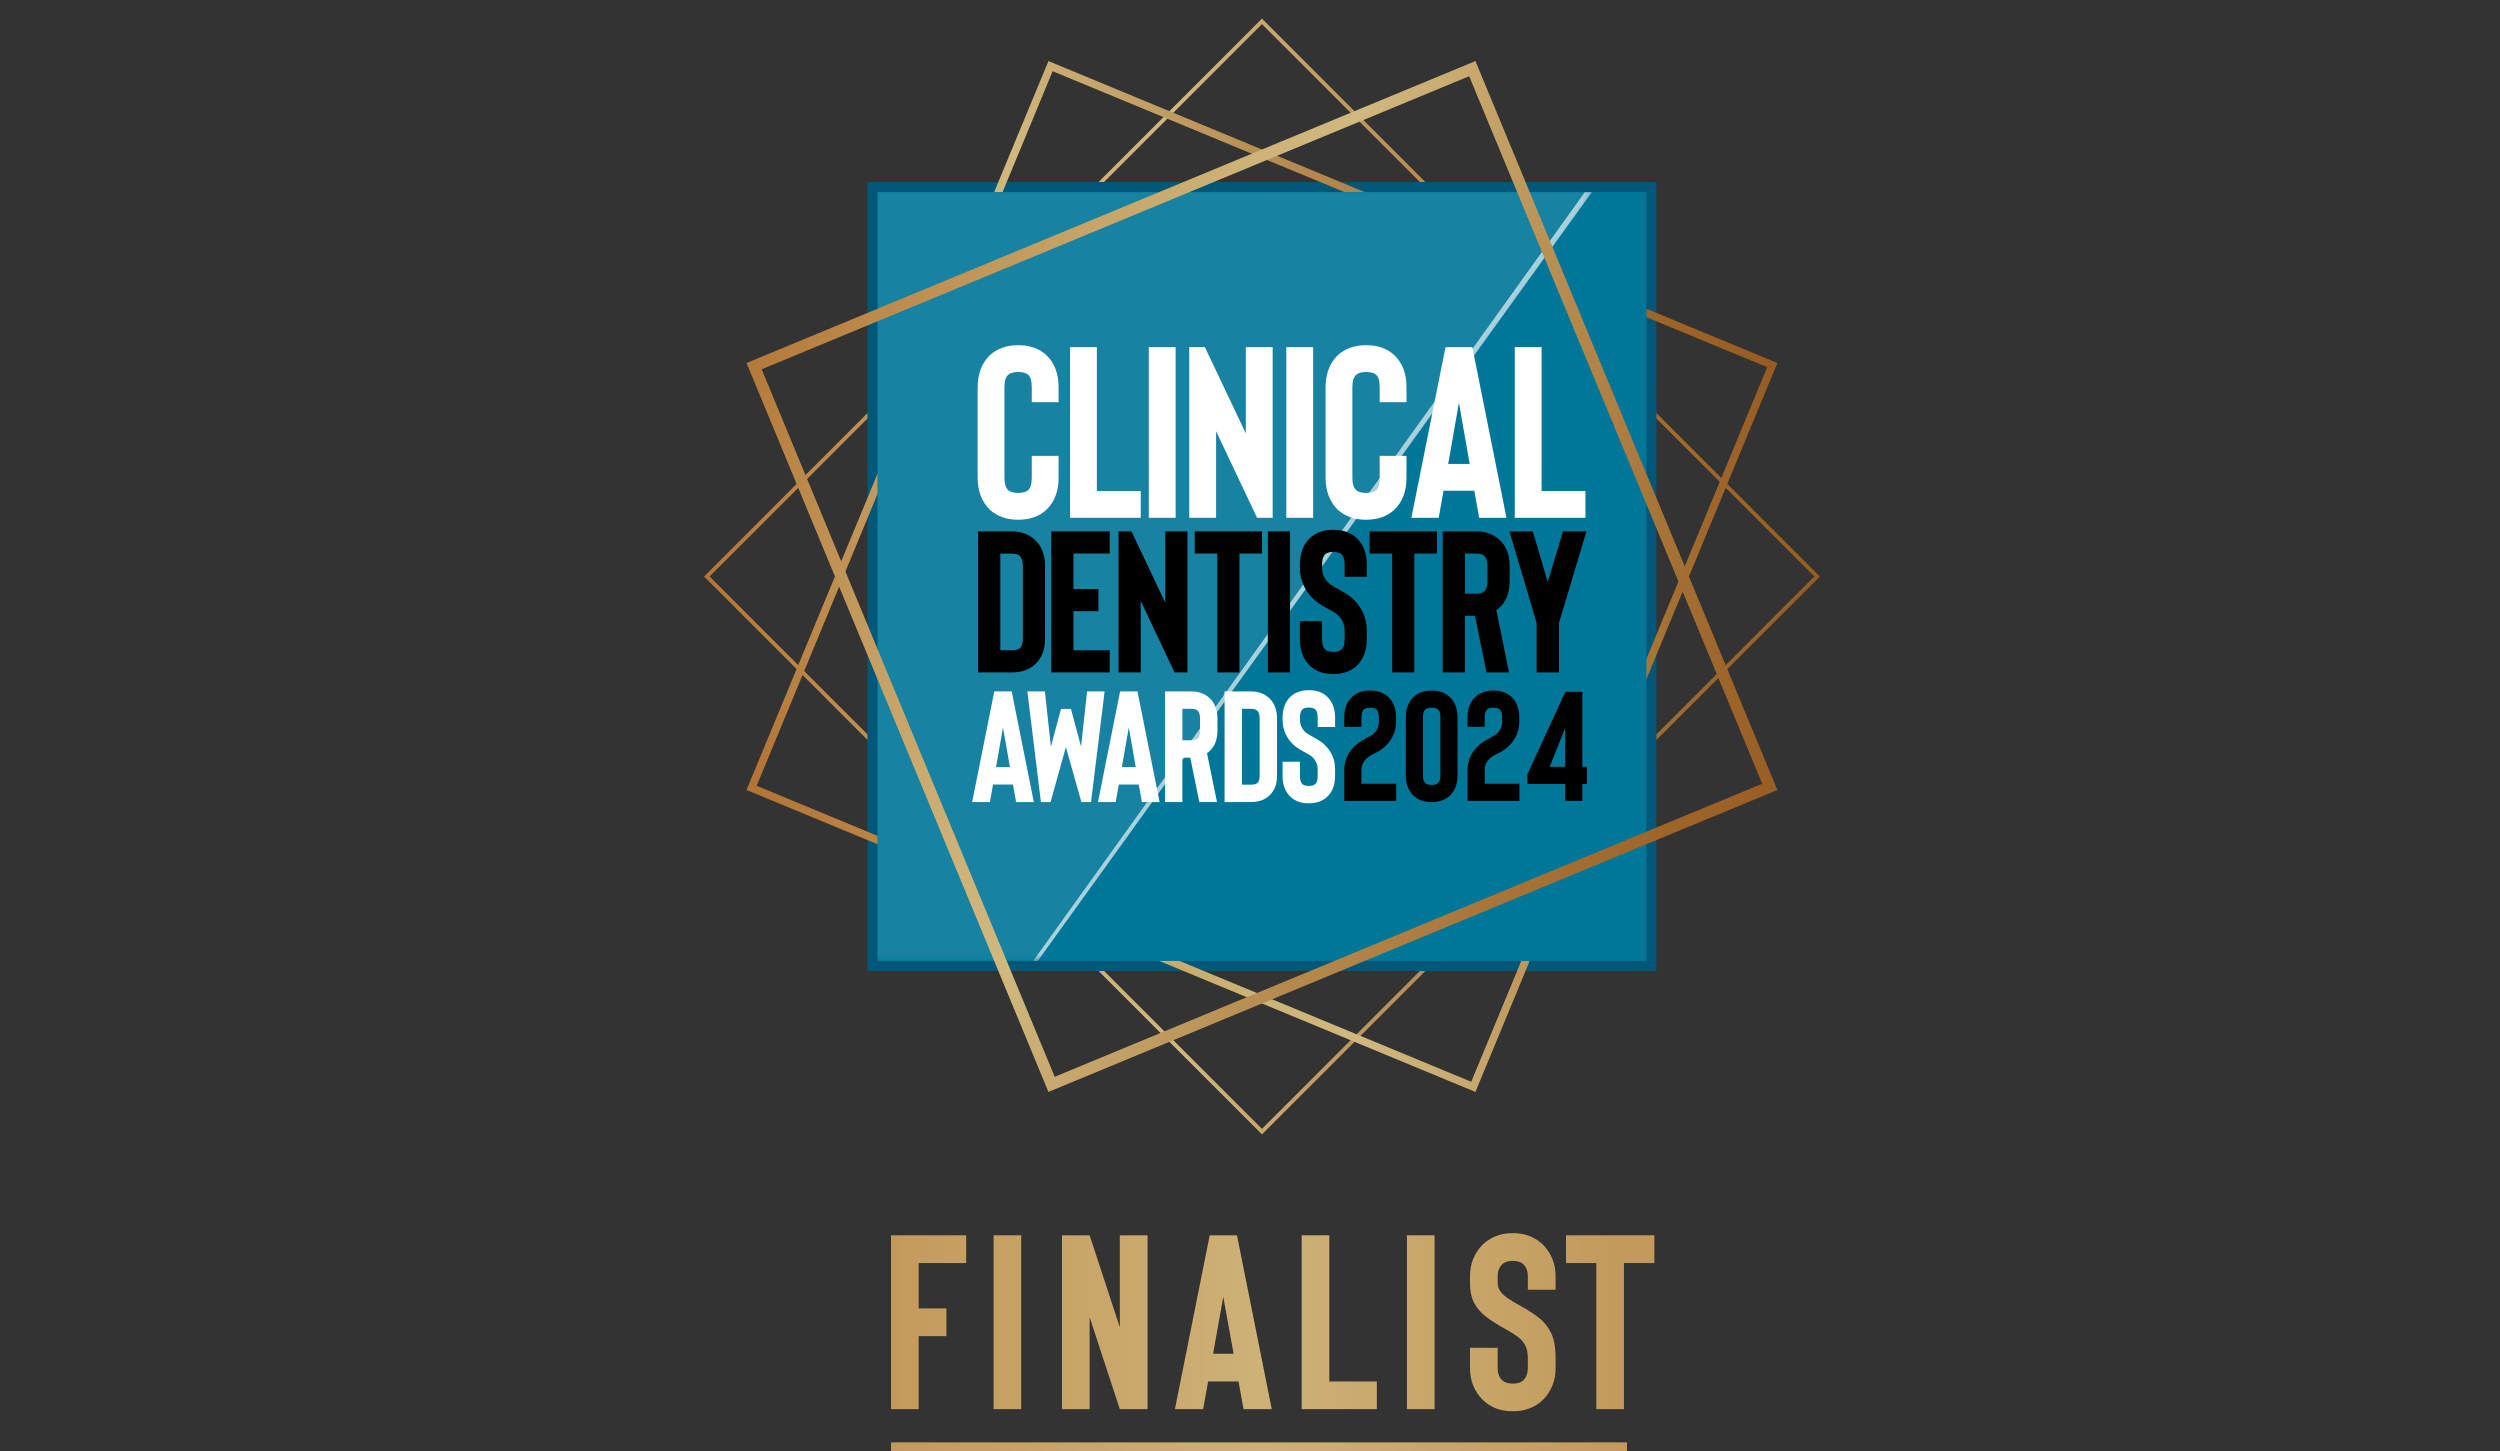
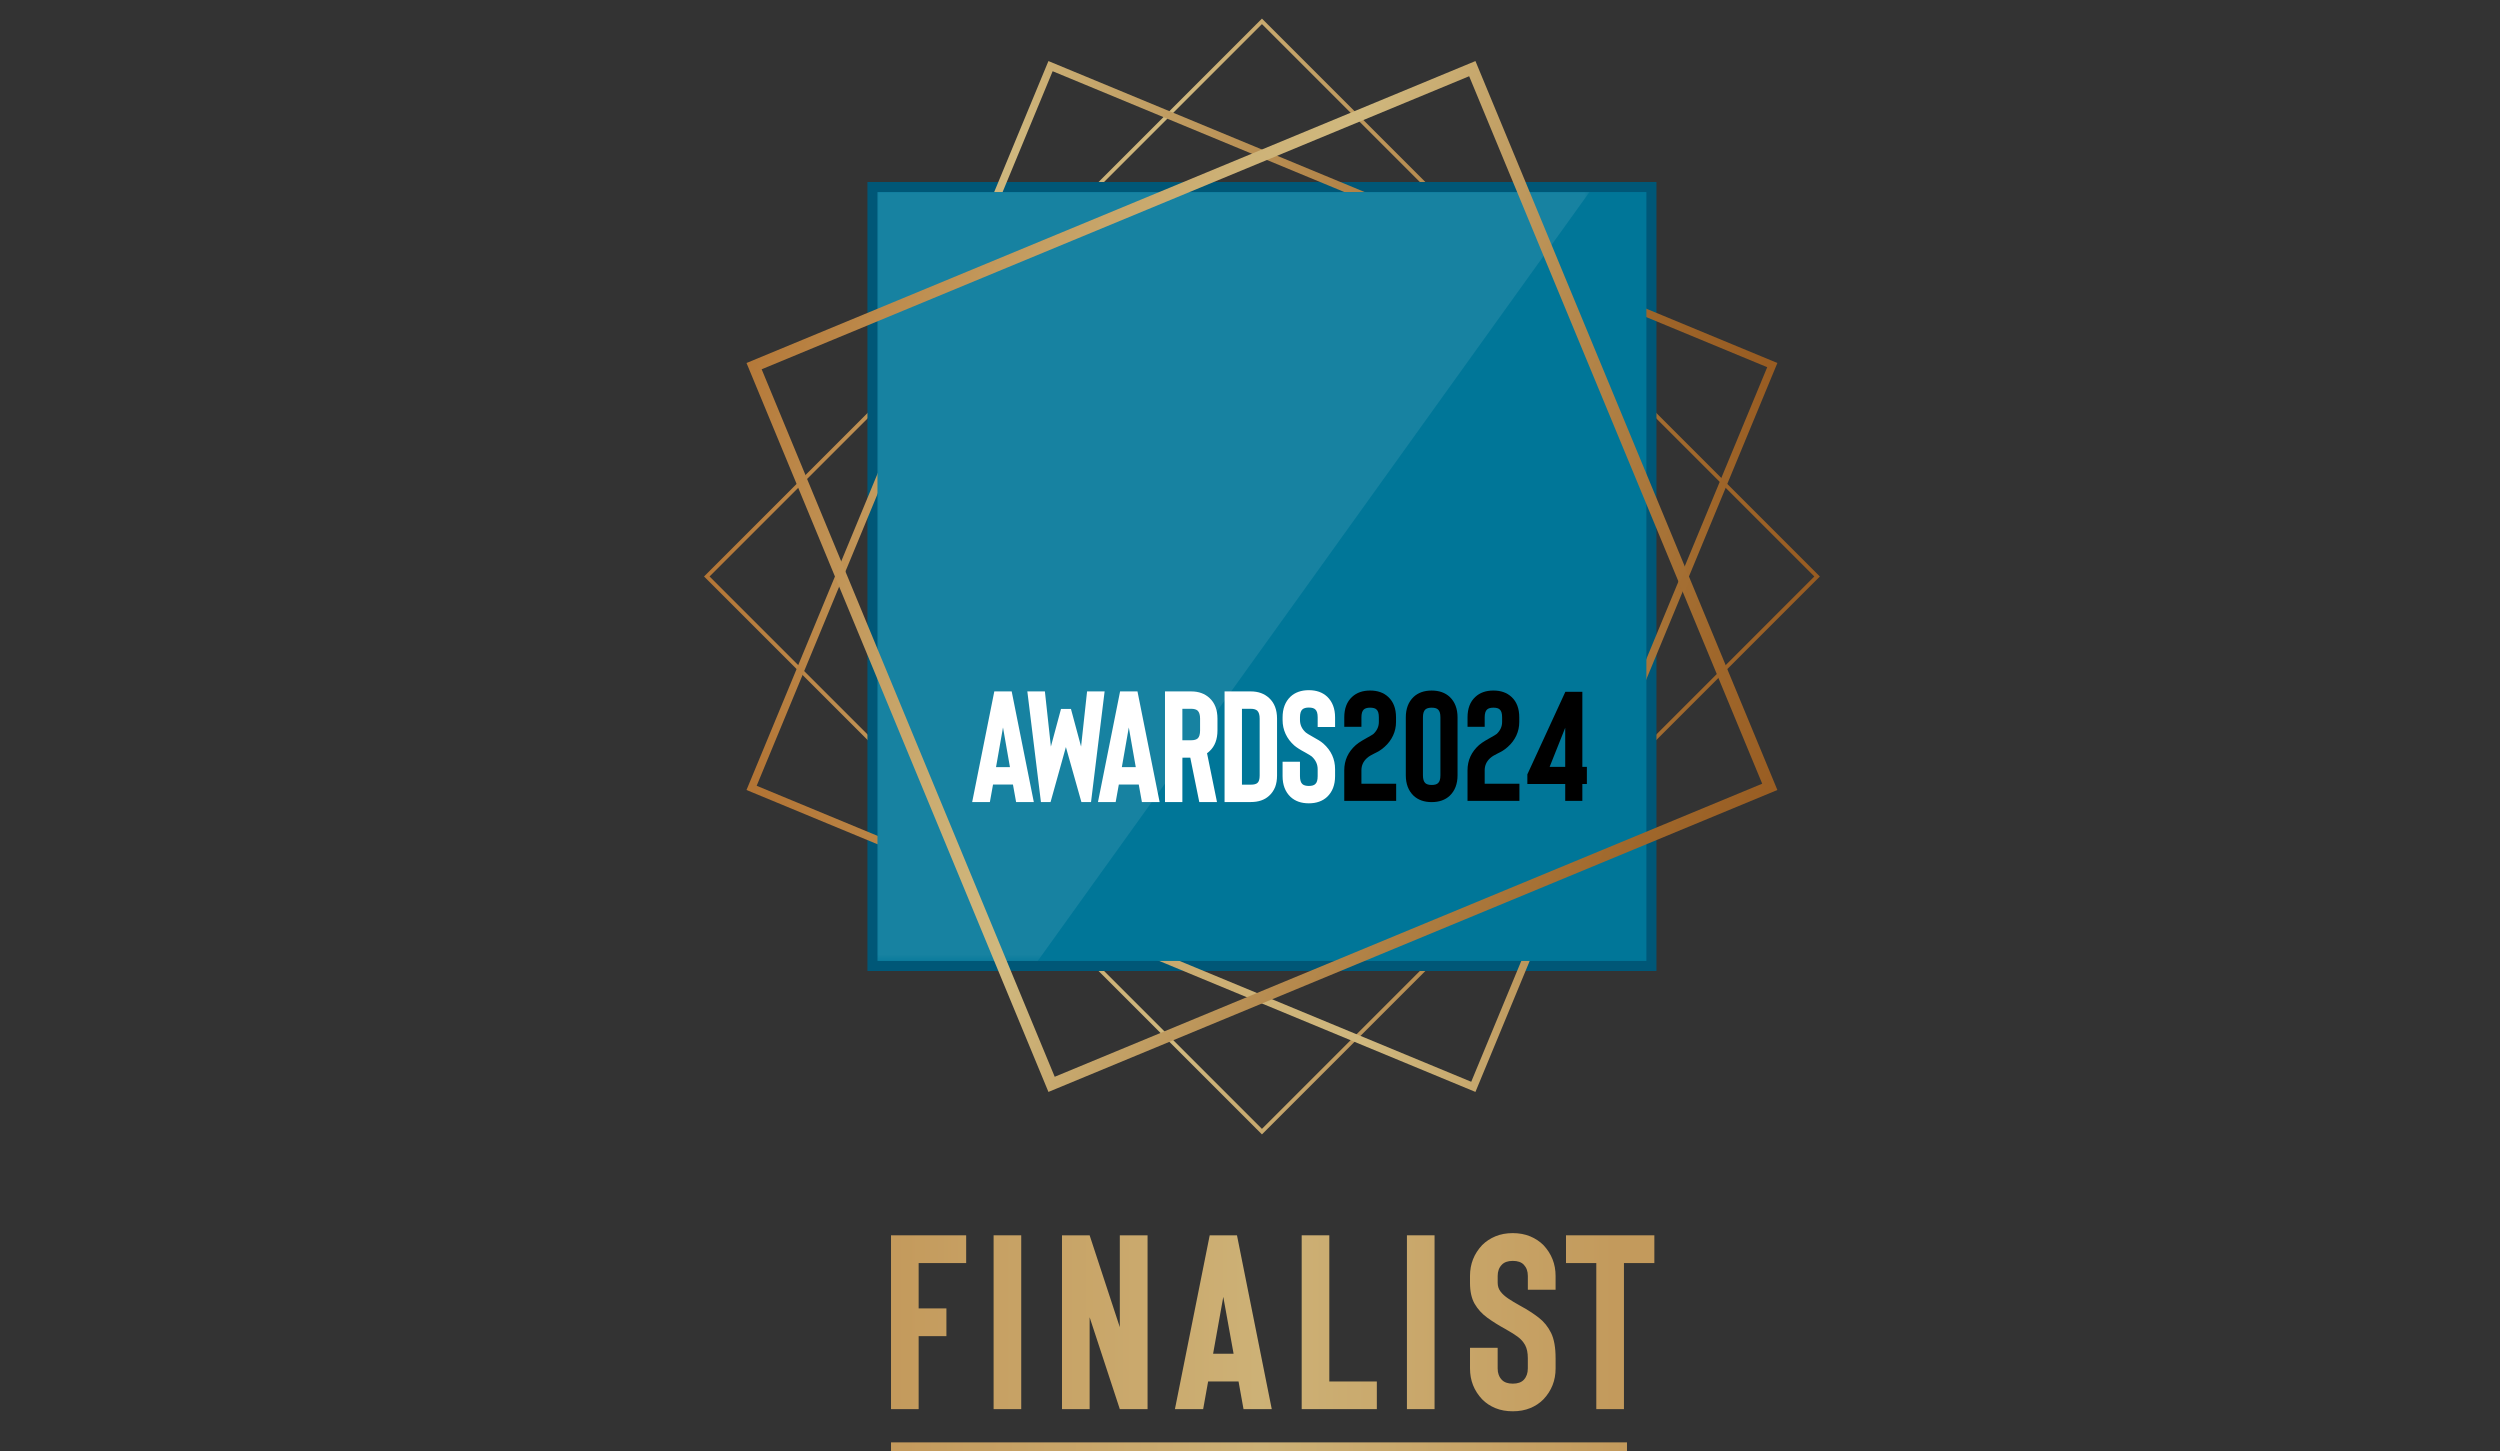
<svg xmlns="http://www.w3.org/2000/svg" xmlns:xlink="http://www.w3.org/1999/xlink" version="1.1" id="Layer_1" x="0px" y="0px" width="269.5px" height="156.444px" viewBox="0 52.5 269.5 156.444" enable-background="new 0 52.5 269.5 156.444" xml:space="preserve">
  <rect x="0" y="52.5" width="269.5" height="156.444" fill="#333333" stroke="none" />
  <g>
    <g>
      <defs>
        <path id="SVGID_1_" d="M136.038,174.192l59.545-59.547L136.038,55.1l-59.546,59.546L136.038,174.192z M196.179,114.646     l-60.142,60.142l-60.142-60.142l60.142-60.141L196.179,114.646z" />
      </defs>
      <clipPath id="SVGID_2_">
        <use xlink:href="#SVGID_1_" overflow="visible" />
      </clipPath>
      <linearGradient id="SVGID_5_" gradientUnits="userSpaceOnUse" x1="-12.451" y1="-309.484" x2="-12.128" y2="-309.484" gradientTransform="matrix(373.909 0 0 -373.909 4730.815 -115604.219)">
        <stop offset="0" style="stop-color:#B37535" />
        <stop offset="0.088" style="stop-color:#BB8647" />
        <stop offset="0.231" style="stop-color:#C6A165" />
        <stop offset="0.35" style="stop-color:#CDB277" />
        <stop offset="0.429" style="stop-color:#D0B87E" />
        <stop offset="0.664" style="stop-color:#B5894D" />
        <stop offset="0.887" style="stop-color:#A0682C" />
        <stop offset="1" style="stop-color:#985C22" />
      </linearGradient>
      <rect x="75.896" y="54.504" clip-path="url(#SVGID_2_)" fill="url(#SVGID_5_)" width="120.283" height="120.283" />
    </g>
  </g>
  <rect x="93.511" y="72.119" fill="#005777" width="85.054" height="85.054" />
  <g>
    <g>
      <defs>
        <path id="SVGID_6_" d="M113.476,60.178l77.03,31.906l-31.907,77.031l-77.03-31.908L113.476,60.178z M191.601,91.631     l-78.58-32.549l-32.548,78.579l78.578,32.549L191.601,91.631z" />
      </defs>
      <clipPath id="SVGID_7_">
        <use xlink:href="#SVGID_6_" overflow="visible" />
      </clipPath>
      <linearGradient id="SVGID_8_" gradientUnits="userSpaceOnUse" x1="-12.648" y1="-308.47" x2="-12.326" y2="-308.47" gradientTransform="matrix(344.469 -140.575 140.575 344.469 47800.664 104617.766)">
        <stop offset="0" style="stop-color:#B37535" />
        <stop offset="0.088" style="stop-color:#BB8647" />
        <stop offset="0.231" style="stop-color:#C6A165" />
        <stop offset="0.35" style="stop-color:#CDB277" />
        <stop offset="0.429" style="stop-color:#D0B87E" />
        <stop offset="0.664" style="stop-color:#B5894D" />
        <stop offset="0.887" style="stop-color:#A0682C" />
        <stop offset="1" style="stop-color:#985C22" />
      </linearGradient>
      <polygon clip-path="url(#SVGID_7_)" fill="url(#SVGID_8_)" points="41.598,74.947 175.736,20.207 230.476,154.344 96.338,209.086       " />
    </g>
  </g>
  <rect x="94.594" y="73.203" fill="#007698" width="82.887" height="82.886" />
  <g opacity="0.1">
    <defs>
      <rect id="SVGID_9_" x="94.271" y="72.879" opacity="0.1" width="77.396" height="83.532" />
    </defs>
    <clipPath id="SVGID_10_">
      <use xlink:href="#SVGID_9_" overflow="visible" />
    </clipPath>
    <g clip-path="url(#SVGID_10_)">
      <defs>
        <filter id="Adobe_OpacityMaskFilter" filterUnits="userSpaceOnUse" x="94.271" y="72.879" width="77.396" height="83.532">
          <feColorMatrix type="matrix" values="1 0 0 0 0  0 1 0 0 0  0 0 1 0 0  0 0 0 1 0" />
        </filter>
      </defs>
      <mask maskUnits="userSpaceOnUse" x="94.271" y="72.879" width="77.396" height="83.532" id="SVGID_4_">
        <g filter="url(#Adobe_OpacityMaskFilter)">
          <g>
            <defs>
              <rect id="SVGID_11_" x="94.271" y="72.879" width="77.396" height="83.532" />
            </defs>
            <clipPath id="SVGID_12_">
              <use xlink:href="#SVGID_11_" overflow="visible" />
            </clipPath>
            <linearGradient id="SVGID_13_" gradientUnits="userSpaceOnUse" x1="-14.123" y1="-309.921" x2="-13.8" y2="-309.921" gradientTransform="matrix(-110.55 -68.277 68.277 -110.55 19740.768 -35106.379)">
              <stop offset="0" style="stop-color:#FFFFFF" />
              <stop offset="1" style="stop-color:#000000" />
            </linearGradient>
            <polygon clip-path="url(#SVGID_12_)" fill="url(#SVGID_13_)" points="150.298,191.014 56.926,133.347 115.642,38.277        209.013,95.944      " />
          </g>
        </g>
      </mask>
      <g mask="url(#SVGID_4_)">
        <g>
          <defs>
            <rect id="SVGID_14_" x="94.271" y="72.879" width="77.396" height="83.532" />
          </defs>
          <clipPath id="SVGID_15_">
            <use xlink:href="#SVGID_14_" overflow="visible" />
          </clipPath>
          <polygon clip-path="url(#SVGID_15_)" fill="#E9F3F6" points="94.594,73.203 94.594,156.089 111.868,156.089 171.345,73.203           " />
        </g>
      </g>
    </g>
  </g>
  <g opacity="0.63">
    <defs>
      <rect id="SVGID_16_" x="111.053" y="72.879" opacity="0.63" width="60.878" height="83.532" />
    </defs>
    <clipPath id="SVGID_17_">
      <use xlink:href="#SVGID_16_" overflow="visible" />
    </clipPath>
    <g clip-path="url(#SVGID_17_)">
      <defs>
        <filter id="Adobe_OpacityMaskFilter_1_" filterUnits="userSpaceOnUse" x="111.053" y="72.879" width="60.878" height="83.532">
          <feColorMatrix type="matrix" values="1 0 0 0 0  0 1 0 0 0  0 0 1 0 0  0 0 0 1 0" />
        </filter>
      </defs>
      <mask maskUnits="userSpaceOnUse" x="111.053" y="72.879" width="60.878" height="83.532" id="SVGID_3_">
        <g filter="url(#Adobe_OpacityMaskFilter_1_)">
          <g>
            <defs>
              <rect id="SVGID_18_" x="111.053" y="72.879" width="60.878" height="83.532" />
            </defs>
            <clipPath id="SVGID_19_">
              <use xlink:href="#SVGID_18_" overflow="visible" />
            </clipPath>
            <linearGradient id="SVGID_20_" gradientUnits="userSpaceOnUse" x1="-11.938" y1="-309.844" x2="-11.616" y2="-309.844" gradientTransform="matrix(-113.619 161.066 -161.066 -113.619 -51092.711 -33205.656)">
              <stop offset="0" style="stop-color:#FFFFFF" />
              <stop offset="1" style="stop-color:#000000" />
            </linearGradient>
            <polygon clip-path="url(#SVGID_19_)" fill="url(#SVGID_20_)" points="211.276,100.635 151.703,185.087 71.707,128.656        131.281,44.204      " />
          </g>
        </g>
      </mask>
      <g mask="url(#SVGID_3_)">
        <g>
          <defs>
            <rect id="SVGID_21_" x="111.053" y="72.879" width="60.878" height="83.532" />
          </defs>
          <clipPath id="SVGID_22_">
            <use xlink:href="#SVGID_21_" overflow="visible" />
          </clipPath>
-           <polygon clip-path="url(#SVGID_22_)" fill="#FFFFFF" points="111.375,156.089 111.868,156.089 171.607,73.203 170.853,73.203           " />
        </g>
      </g>
    </g>
  </g>
  <g>
    <g>
      <defs>
        <path id="SVGID_23_" d="M189.966,136.983l-76.268,31.593L82.107,92.308l76.268-31.591L189.966,136.983z M191.601,137.661     l-32.549-78.579L80.474,91.631l32.548,78.579L191.601,137.661z" />
      </defs>
      <clipPath id="SVGID_24_">
        <use xlink:href="#SVGID_23_" overflow="visible" />
      </clipPath>
      <linearGradient id="SVGID_25_" gradientUnits="userSpaceOnUse" x1="-12.282" y1="-308.637" x2="-11.96" y2="-308.637" gradientTransform="matrix(345.589 143.855 -143.855 345.589 -40074.148 108519.82)">
        <stop offset="0" style="stop-color:#B37535" />
        <stop offset="0.088" style="stop-color:#BB8647" />
        <stop offset="0.231" style="stop-color:#C6A165" />
        <stop offset="0.35" style="stop-color:#CDB277" />
        <stop offset="0.429" style="stop-color:#D0B87E" />
        <stop offset="0.664" style="stop-color:#B5894D" />
        <stop offset="0.887" style="stop-color:#A0682C" />
        <stop offset="1" style="stop-color:#985C22" />
      </linearGradient>
      <polygon clip-path="url(#SVGID_24_)" fill="url(#SVGID_25_)" points="96.885,19.656 231.027,75.494 175.189,209.636     41.047,153.798   " />
    </g>
  </g>
  <path fill="#FFFFFF" d="M111.445,138.96l-2.385-11.926h-1.874L104.8,138.96h1.908l0.341-1.89h2.146l0.341,1.89H111.445z   M108.123,130.919l0.749,4.275h-1.5L108.123,130.919z M116.54,132.981l-1.091-4.057h-1.073l-1.09,4.057l-0.647-5.947h-1.892  l1.465,11.926h1.039l1.653-5.928l1.67,5.928h1.039l1.465-11.926h-1.891L116.54,132.981z M125.007,138.96l-2.387-11.926h-1.874  l-2.385,11.926h1.908l0.341-1.89h2.147l0.34,1.89H125.007z M121.685,130.919l0.75,4.275h-1.5L121.685,130.919z M130.118,133.697  c0.102-0.068,0.193-0.143,0.273-0.223c0.567-0.521,0.852-1.267,0.852-2.23v-1.277c0-0.955-0.285-1.693-0.852-2.216  c-0.512-0.478-1.171-0.716-1.977-0.716h-2.828v11.927h1.874v-4.787h0.853l0.97,4.787h1.909L130.118,133.697z M129.368,131.243  c0,0.409-0.085,0.693-0.255,0.853c-0.148,0.135-0.381,0.203-0.699,0.203h-0.955v-3.391h0.955c0.317,0,0.55,0.069,0.699,0.205  c0.17,0.17,0.255,0.455,0.255,0.852V131.243z M134.837,138.96h-2.829v-11.926h2.829c0.806,0,1.465,0.239,1.976,0.716  c0.568,0.522,0.852,1.262,0.852,2.215v6.133c0,0.468-0.068,0.883-0.204,1.244c-0.159,0.387-0.38,0.705-0.665,0.955  C136.308,138.74,135.655,138.96,134.837,138.96 M133.883,137.087h0.955c0.341,0,0.579-0.063,0.715-0.188  c0.16-0.135,0.239-0.402,0.239-0.801v-6.133c0-0.398-0.086-0.682-0.254-0.852c-0.149-0.136-0.382-0.205-0.7-0.205h-0.955V137.087z   M141.09,139.098c-0.818,0-1.476-0.232-1.976-0.699c-0.568-0.545-0.852-1.288-0.852-2.231v-1.55h1.875v1.55  c0,0.409,0.085,0.693,0.254,0.851c0.148,0.137,0.381,0.206,0.699,0.206c0.329,0,0.562-0.069,0.699-0.206  c0.171-0.146,0.255-0.43,0.255-0.851v-0.751c0-0.521-0.209-0.975-0.629-1.363c-0.091-0.078-0.33-0.226-0.716-0.441  c-0.534-0.283-0.925-0.535-1.175-0.749c-0.409-0.364-0.722-0.779-0.938-1.245c-0.215-0.465-0.323-0.965-0.323-1.498v-0.291  c0-0.941,0.284-1.686,0.852-2.231c0.5-0.464,1.158-0.698,1.976-0.698c0.818,0,1.476,0.234,1.976,0.698  c0.569,0.546,0.854,1.29,0.854,2.231v1.04h-1.876v-1.04c0-0.42-0.084-0.703-0.255-0.851c-0.137-0.136-0.37-0.205-0.699-0.205  c-0.318,0-0.551,0.069-0.699,0.205c-0.169,0.158-0.254,0.442-0.254,0.851v0.291c0,0.523,0.21,0.97,0.63,1.345  c0.112,0.092,0.335,0.228,0.663,0.411c0.591,0.317,1,0.578,1.228,0.782c0.84,0.748,1.262,1.669,1.262,2.759v0.751  c0,0.944-0.285,1.687-0.854,2.231C142.566,138.865,141.909,139.098,141.09,139.098" />
-   <path d="M109.048,124.988h-3.604v-15.204h3.604c1.028,0,1.868,0.305,2.52,0.913c0.724,0.666,1.087,1.608,1.087,2.823v7.82  c0,0.594-0.087,1.121-0.261,1.585c-0.203,0.493-0.485,0.899-0.847,1.216C110.924,124.705,110.091,124.988,109.048,124.988   M107.833,122.6h1.216c0.435,0,0.739-0.08,0.913-0.238c0.203-0.176,0.304-0.516,0.304-1.022v-7.819c0-0.506-0.109-0.868-0.327-1.086  c-0.187-0.174-0.484-0.26-0.89-0.26h-1.216V122.6z M119.626,109.784h-6.298v15.204h6.298V122.6h-3.909v-4.214h2.694v-2.39h-2.694  v-3.822h3.909V109.784z M125.62,109.784v7.689l-3.649-7.689h-1.389v15.204h2.388v-7.71l3.649,7.71h1.39v-15.204H125.62z   M128.792,109.784v2.39h2.432v12.814h2.388v-12.814h2.434v-2.39H128.792z M136.675,109.784h2.39v15.204h-2.39V109.784z   M143.733,125.162c-1.042,0-1.883-0.297-2.519-0.891c-0.724-0.695-1.087-1.643-1.087-2.846v-1.977h2.39v1.977  c0,0.521,0.11,0.885,0.326,1.087c0.188,0.173,0.484,0.26,0.89,0.26c0.42,0,0.717-0.087,0.891-0.26  c0.217-0.188,0.326-0.551,0.326-1.087v-0.955c0-0.666-0.269-1.246-0.804-1.738c-0.116-0.102-0.419-0.289-0.913-0.564  c-0.681-0.361-1.18-0.68-1.498-0.956c-0.521-0.462-0.92-0.991-1.195-1.585c-0.275-0.593-0.413-1.23-0.413-1.912v-0.367  c0-1.203,0.362-2.151,1.087-2.847c0.636-0.593,1.477-0.89,2.519-0.89s1.882,0.296,2.519,0.89c0.725,0.696,1.087,1.644,1.087,2.847  v1.324h-2.39v-1.324c0-0.536-0.109-0.899-0.326-1.087c-0.174-0.174-0.471-0.261-0.891-0.261c-0.406,0-0.702,0.087-0.89,0.261  c-0.216,0.203-0.326,0.564-0.326,1.087v0.367c0,0.668,0.267,1.239,0.803,1.717c0.145,0.116,0.428,0.29,0.848,0.521  c0.752,0.406,1.274,0.738,1.563,0.999c1.072,0.956,1.608,2.128,1.608,3.519v0.955c0,1.203-0.362,2.15-1.087,2.846  C145.616,124.865,144.775,125.162,143.733,125.162 M147.643,109.784v2.39h2.433v12.814h2.39v-12.814h2.432v-2.39H147.643z   M161.304,118.276c0.13-0.086,0.247-0.182,0.348-0.282c0.724-0.666,1.086-1.613,1.086-2.846v-1.629c0-1.215-0.362-2.157-1.086-2.823  c-0.652-0.608-1.492-0.913-2.519-0.913h-3.606v15.204h2.389v-6.104h1.086l1.238,6.104h2.434L161.304,118.276z M160.349,115.148  c0,0.521-0.109,0.885-0.326,1.088c-0.188,0.173-0.484,0.26-0.889,0.26h-1.217v-4.322h1.217c0.405,0,0.701,0.087,0.889,0.26  c0.217,0.219,0.326,0.58,0.326,1.086V115.148z M168.494,109.784l-1.651,5.452l-1.606-5.452h-2.521l2.932,9.862v5.342h2.413v-5.342  l2.954-9.862H168.494z" />
-   <path fill="#FFFFFF" d="M109.753,108.528c-1.227,0-2.244-0.358-3.049-1.076c-0.876-0.876-1.314-2.024-1.314-3.444V94.23  c0-1.418,0.438-2.567,1.314-3.443c0.806-0.718,1.822-1.078,3.049-1.078c1.261,0,2.277,0.359,3.048,1.078  c0.876,0.841,1.314,1.989,1.314,3.443v1.63h-2.892v-1.63c0-0.648-0.123-1.086-0.368-1.314c-0.228-0.21-0.596-0.316-1.104-0.316  c-0.491,0-0.851,0.105-1.078,0.316c-0.263,0.246-0.395,0.684-0.395,1.314v9.778c0,0.631,0.132,1.069,0.395,1.314  c0.227,0.21,0.587,0.315,1.078,0.315c0.508,0,0.876-0.105,1.104-0.315c0.245-0.227,0.368-0.666,0.368-1.314v-2.366h2.892v2.366  c0,1.455-0.438,2.602-1.314,3.444C112.03,108.169,111.015,108.528,109.753,108.528 M115.351,108.318V89.919h2.891v15.508h4.732  v2.892H115.351L115.351,108.318z M123.841,89.919h2.892v18.399h-2.892V89.919z M134.301,89.919v9.305l-4.416-9.305h-1.682v18.399  h2.892v-9.332l4.416,9.332h1.682V89.919H134.301z M138.664,89.919h2.893v18.399h-2.893V89.919z M147.259,108.528  c-1.227,0-2.244-0.358-3.048-1.076c-0.877-0.876-1.313-2.024-1.313-3.444V94.23c0-1.418,0.436-2.567,1.313-3.443  c0.805-0.718,1.822-1.078,3.048-1.078c1.261,0,2.277,0.359,3.048,1.078c0.877,0.841,1.314,1.989,1.314,3.443v1.63h-2.891v-1.63  c0-0.648-0.123-1.086-0.368-1.314c-0.228-0.21-0.596-0.316-1.105-0.316c-0.49,0-0.849,0.105-1.078,0.316  c-0.261,0.246-0.394,0.684-0.394,1.314v9.778c0,0.631,0.132,1.069,0.394,1.314c0.229,0.21,0.588,0.315,1.078,0.315  c0.509,0,0.877-0.105,1.105-0.315c0.245-0.227,0.368-0.666,0.368-1.314v-2.366h2.891v2.366c0,1.455-0.438,2.602-1.314,3.444  C149.536,108.169,148.52,108.528,147.259,108.528 M162.399,108.318l-3.68-18.398h-2.891l-3.68,18.398h2.944l0.525-2.918h3.312  l0.526,2.918H162.399z M157.273,95.912l1.157,6.598h-2.313L157.273,95.912z M163.292,108.318V89.919h2.892v15.508h4.73v2.892  H163.292L163.292,108.318z" />
  <g>
    <path d="M144.911,138.832v-3.292c0-1.075,0.415-1.982,1.244-2.722c0.179-0.155,0.405-0.316,0.681-0.479   c0.274-0.161,0.445-0.26,0.512-0.294c0.37-0.201,0.61-0.347,0.723-0.437c0.38-0.369,0.57-0.795,0.57-1.276v-0.505   c0-0.413-0.083-0.693-0.251-0.839c-0.134-0.135-0.364-0.201-0.689-0.201c-0.313,0-0.542,0.066-0.688,0.201   c-0.168,0.157-0.251,0.437-0.251,0.839v1.025h-1.849v-1.025c0-0.95,0.28-1.684,0.84-2.199c0.493-0.459,1.143-0.689,1.948-0.689   c0.807,0,1.457,0.23,1.949,0.689c0.561,0.516,0.841,1.249,0.841,2.199v0.505c0,0.515-0.107,1.003-0.32,1.461   c-0.212,0.459-0.521,0.869-0.924,1.227c-0.19,0.168-0.366,0.303-0.529,0.403c-0.162,0.101-0.35,0.202-0.563,0.302   c-0.134,0.067-0.272,0.141-0.412,0.22c-0.14,0.077-0.271,0.173-0.395,0.285c-0.392,0.357-0.587,0.795-0.587,1.31v1.444h3.745v1.848   H144.911z" />
    <path d="M154.335,138.967c-0.806,0-1.457-0.229-1.95-0.688c-0.559-0.538-0.839-1.271-0.839-2.201v-6.249   c0-0.928,0.28-1.662,0.839-2.199c0.493-0.459,1.144-0.689,1.95-0.689s1.455,0.23,1.948,0.689c0.56,0.537,0.84,1.271,0.84,2.199   v6.249c0,0.93-0.28,1.663-0.84,2.201C155.791,138.737,155.142,138.967,154.335,138.967z M154.335,128.788   c-0.314,0-0.543,0.066-0.69,0.201c-0.167,0.157-0.252,0.437-0.252,0.839v6.249c0,0.404,0.085,0.684,0.252,0.841   c0.146,0.134,0.376,0.201,0.69,0.201c0.324,0,0.555-0.067,0.688-0.201c0.169-0.146,0.253-0.426,0.253-0.841v-6.249   c0-0.413-0.083-0.693-0.253-0.839C154.89,128.854,154.66,128.788,154.335,128.788z" />
    <path d="M158.198,138.832v-3.292c0-1.075,0.415-1.982,1.243-2.722c0.179-0.155,0.406-0.316,0.681-0.479   c0.274-0.161,0.445-0.26,0.512-0.294c0.371-0.201,0.61-0.347,0.723-0.437c0.38-0.369,0.571-0.795,0.571-1.276v-0.505   c0-0.413-0.083-0.693-0.251-0.839c-0.135-0.135-0.364-0.201-0.689-0.201c-0.313,0-0.543,0.066-0.688,0.201   c-0.168,0.157-0.251,0.437-0.251,0.839v1.025h-1.849v-1.025c0-0.95,0.28-1.684,0.841-2.199c0.492-0.459,1.142-0.689,1.948-0.689   c0.807,0,1.455,0.23,1.949,0.689c0.561,0.516,0.839,1.249,0.839,2.199v0.505c0,0.515-0.106,1.003-0.318,1.461   c-0.213,0.459-0.521,0.869-0.925,1.227c-0.19,0.168-0.366,0.303-0.529,0.403c-0.162,0.101-0.35,0.202-0.562,0.302   c-0.134,0.067-0.272,0.141-0.411,0.22c-0.14,0.077-0.272,0.173-0.396,0.285c-0.392,0.357-0.587,0.795-0.587,1.31v1.444h3.745v1.848   H158.198z" />
    <path d="M168.747,127.074h1.83v8.097h0.488v1.847h-0.488v1.814h-1.846v-1.814h-4.082v-1.041L168.747,127.074z M168.73,135.171   v-4.216l-1.681,4.216H168.73z" />
  </g>
  <g>
    <linearGradient id="SVGID_26_" gradientUnits="userSpaceOnUse" x1="96.394" y1="195.035" x2="166.14" y2="195.035">
      <stop offset="0" style="stop-color:#C49A5C" />
      <stop offset="0.503" style="stop-color:#CDB176" />
      <stop offset="1" style="stop-color:#C39A5C" />
    </linearGradient>
    <path fill="url(#SVGID_26_)" d="M99.03,188.659v4.887h2.993v2.991H99.03v7.867h-2.979v-18.738h8.101v2.993H99.03z" />
    <linearGradient id="SVGID_27_" gradientUnits="userSpaceOnUse" x1="97.262" y1="195.035" x2="167.003" y2="195.035">
      <stop offset="0" style="stop-color:#C49A5C" />
      <stop offset="0.503" style="stop-color:#CDB176" />
      <stop offset="1" style="stop-color:#C39A5C" />
    </linearGradient>
    <path fill="url(#SVGID_27_)" d="M107.11,204.404v-18.738h2.979v18.738H107.11z" />
    <linearGradient id="SVGID_28_" gradientUnits="userSpaceOnUse" x1="99.564" y1="195.035" x2="169.314" y2="195.035">
      <stop offset="0" style="stop-color:#C49A5C" />
      <stop offset="0.503" style="stop-color:#CDB176" />
      <stop offset="1" style="stop-color:#C39A5C" />
    </linearGradient>
    <path fill="url(#SVGID_28_)" d="M114.483,204.404v-18.738h2.979l3.254,9.905v-9.905h2.992v18.738h-2.992l-3.254-9.906v9.906   H114.483z" />
    <linearGradient id="SVGID_29_" gradientUnits="userSpaceOnUse" x1="100.554" y1="195.035" x2="170.3" y2="195.035">
      <stop offset="0" style="stop-color:#C49A5C" />
      <stop offset="0.503" style="stop-color:#CDB176" />
      <stop offset="1" style="stop-color:#C39A5C" />
    </linearGradient>
    <path fill="url(#SVGID_29_)" d="M126.657,204.404l3.75-18.738h2.939l3.75,18.738h-3.044l-0.536-2.98h-3.279l-0.536,2.98H126.657z    M130.772,198.432h2.209l-1.111-6.127L130.772,198.432z" />
    <linearGradient id="SVGID_30_" gradientUnits="userSpaceOnUse" x1="101.821" y1="195.035" x2="171.563" y2="195.035">
      <stop offset="0" style="stop-color:#C49A5C" />
      <stop offset="0.503" style="stop-color:#CDB176" />
      <stop offset="1" style="stop-color:#C39A5C" />
    </linearGradient>
    <path fill="url(#SVGID_30_)" d="M143.3,201.424h5.123v2.98h-8.101v-18.738h2.978V201.424z" />
    <linearGradient id="SVGID_31_" gradientUnits="userSpaceOnUse" x1="103.123" y1="195.035" x2="172.841" y2="195.035">
      <stop offset="0" style="stop-color:#C49A5C" />
      <stop offset="0.503" style="stop-color:#CDB176" />
      <stop offset="1" style="stop-color:#C39A5C" />
    </linearGradient>
    <path fill="url(#SVGID_31_)" d="M151.667,204.404v-18.738h2.978v18.738H151.667z" />
    <linearGradient id="SVGID_32_" gradientUnits="userSpaceOnUse" x1="104.834" y1="195.035" x2="174.581" y2="195.035">
      <stop offset="0" style="stop-color:#C49A5C" />
      <stop offset="0.503" style="stop-color:#CDB176" />
      <stop offset="1" style="stop-color:#C39A5C" />
    </linearGradient>
    <path fill="url(#SVGID_32_)" d="M164.702,191.533v-1.49c0-0.496-0.144-0.896-0.431-1.201c-0.261-0.279-0.657-0.419-1.189-0.419   c-0.532,0-0.927,0.14-1.188,0.419c-0.297,0.306-0.444,0.705-0.444,1.201v0.745c0,0.357,0.101,0.671,0.306,0.94   c0.205,0.271,0.484,0.522,0.836,0.758c0.354,0.236,0.756,0.48,1.21,0.731l0.168,0.093c0.715,0.392,1.351,0.803,1.908,1.234   c0.558,0.431,1,0.978,1.327,1.64c0.325,0.662,0.489,1.572,0.489,2.73v1.111c0,1.289-0.436,2.396-1.307,3.319   c-0.401,0.409-0.879,0.727-1.437,0.953c-0.558,0.227-1.181,0.34-1.869,0.34c-0.696,0-1.322-0.113-1.875-0.34   c-0.553-0.227-1.03-0.544-1.431-0.953c-0.871-0.924-1.307-2.03-1.307-3.319v-2.234h2.98v2.234c0,0.496,0.147,0.901,0.444,1.215   c0.261,0.279,0.656,0.418,1.188,0.418c0.532,0,0.928-0.139,1.189-0.418c0.288-0.313,0.431-0.719,0.431-1.215v-1.111   c0-0.583-0.096-1.051-0.287-1.404c-0.193-0.353-0.454-0.65-0.784-0.895c-0.332-0.245-0.715-0.488-1.15-0.731l-0.157-0.093   c-0.75-0.408-1.412-0.822-1.986-1.24c-0.576-0.419-1.031-0.917-1.366-1.496c-0.335-0.58-0.503-1.335-0.503-2.268v-0.745   c0-1.28,0.436-2.386,1.307-3.318c0.4-0.401,0.877-0.716,1.431-0.948c0.552-0.229,1.178-0.346,1.875-0.346   c0.688,0,1.311,0.117,1.869,0.346c0.557,0.232,1.036,0.547,1.437,0.948c0.871,0.933,1.307,2.038,1.307,3.318v1.49H164.702z" />
    <linearGradient id="SVGID_33_" gradientUnits="userSpaceOnUse" x1="104.396" y1="195.035" x2="174.134" y2="195.035">
      <stop offset="0" style="stop-color:#C49A5C" />
      <stop offset="0.503" style="stop-color:#CDB176" />
      <stop offset="1" style="stop-color:#C39A5C" />
    </linearGradient>
    <path fill="url(#SVGID_33_)" d="M178.34,188.659h-3.279v15.745h-2.979v-15.745h-3.267v-2.993h9.524V188.659z" />
  </g>
  <linearGradient id="SVGID_34_" gradientUnits="userSpaceOnUse" x1="96.051" y1="208.467" x2="175.389" y2="208.467">
    <stop offset="0" style="stop-color:#C49A5C" />
    <stop offset="0.503" style="stop-color:#CDB176" />
    <stop offset="1" style="stop-color:#C39A5C" />
  </linearGradient>
  <rect x="96.051" y="207.988" fill="url(#SVGID_34_)" width="79.338" height="0.956" />
</svg>